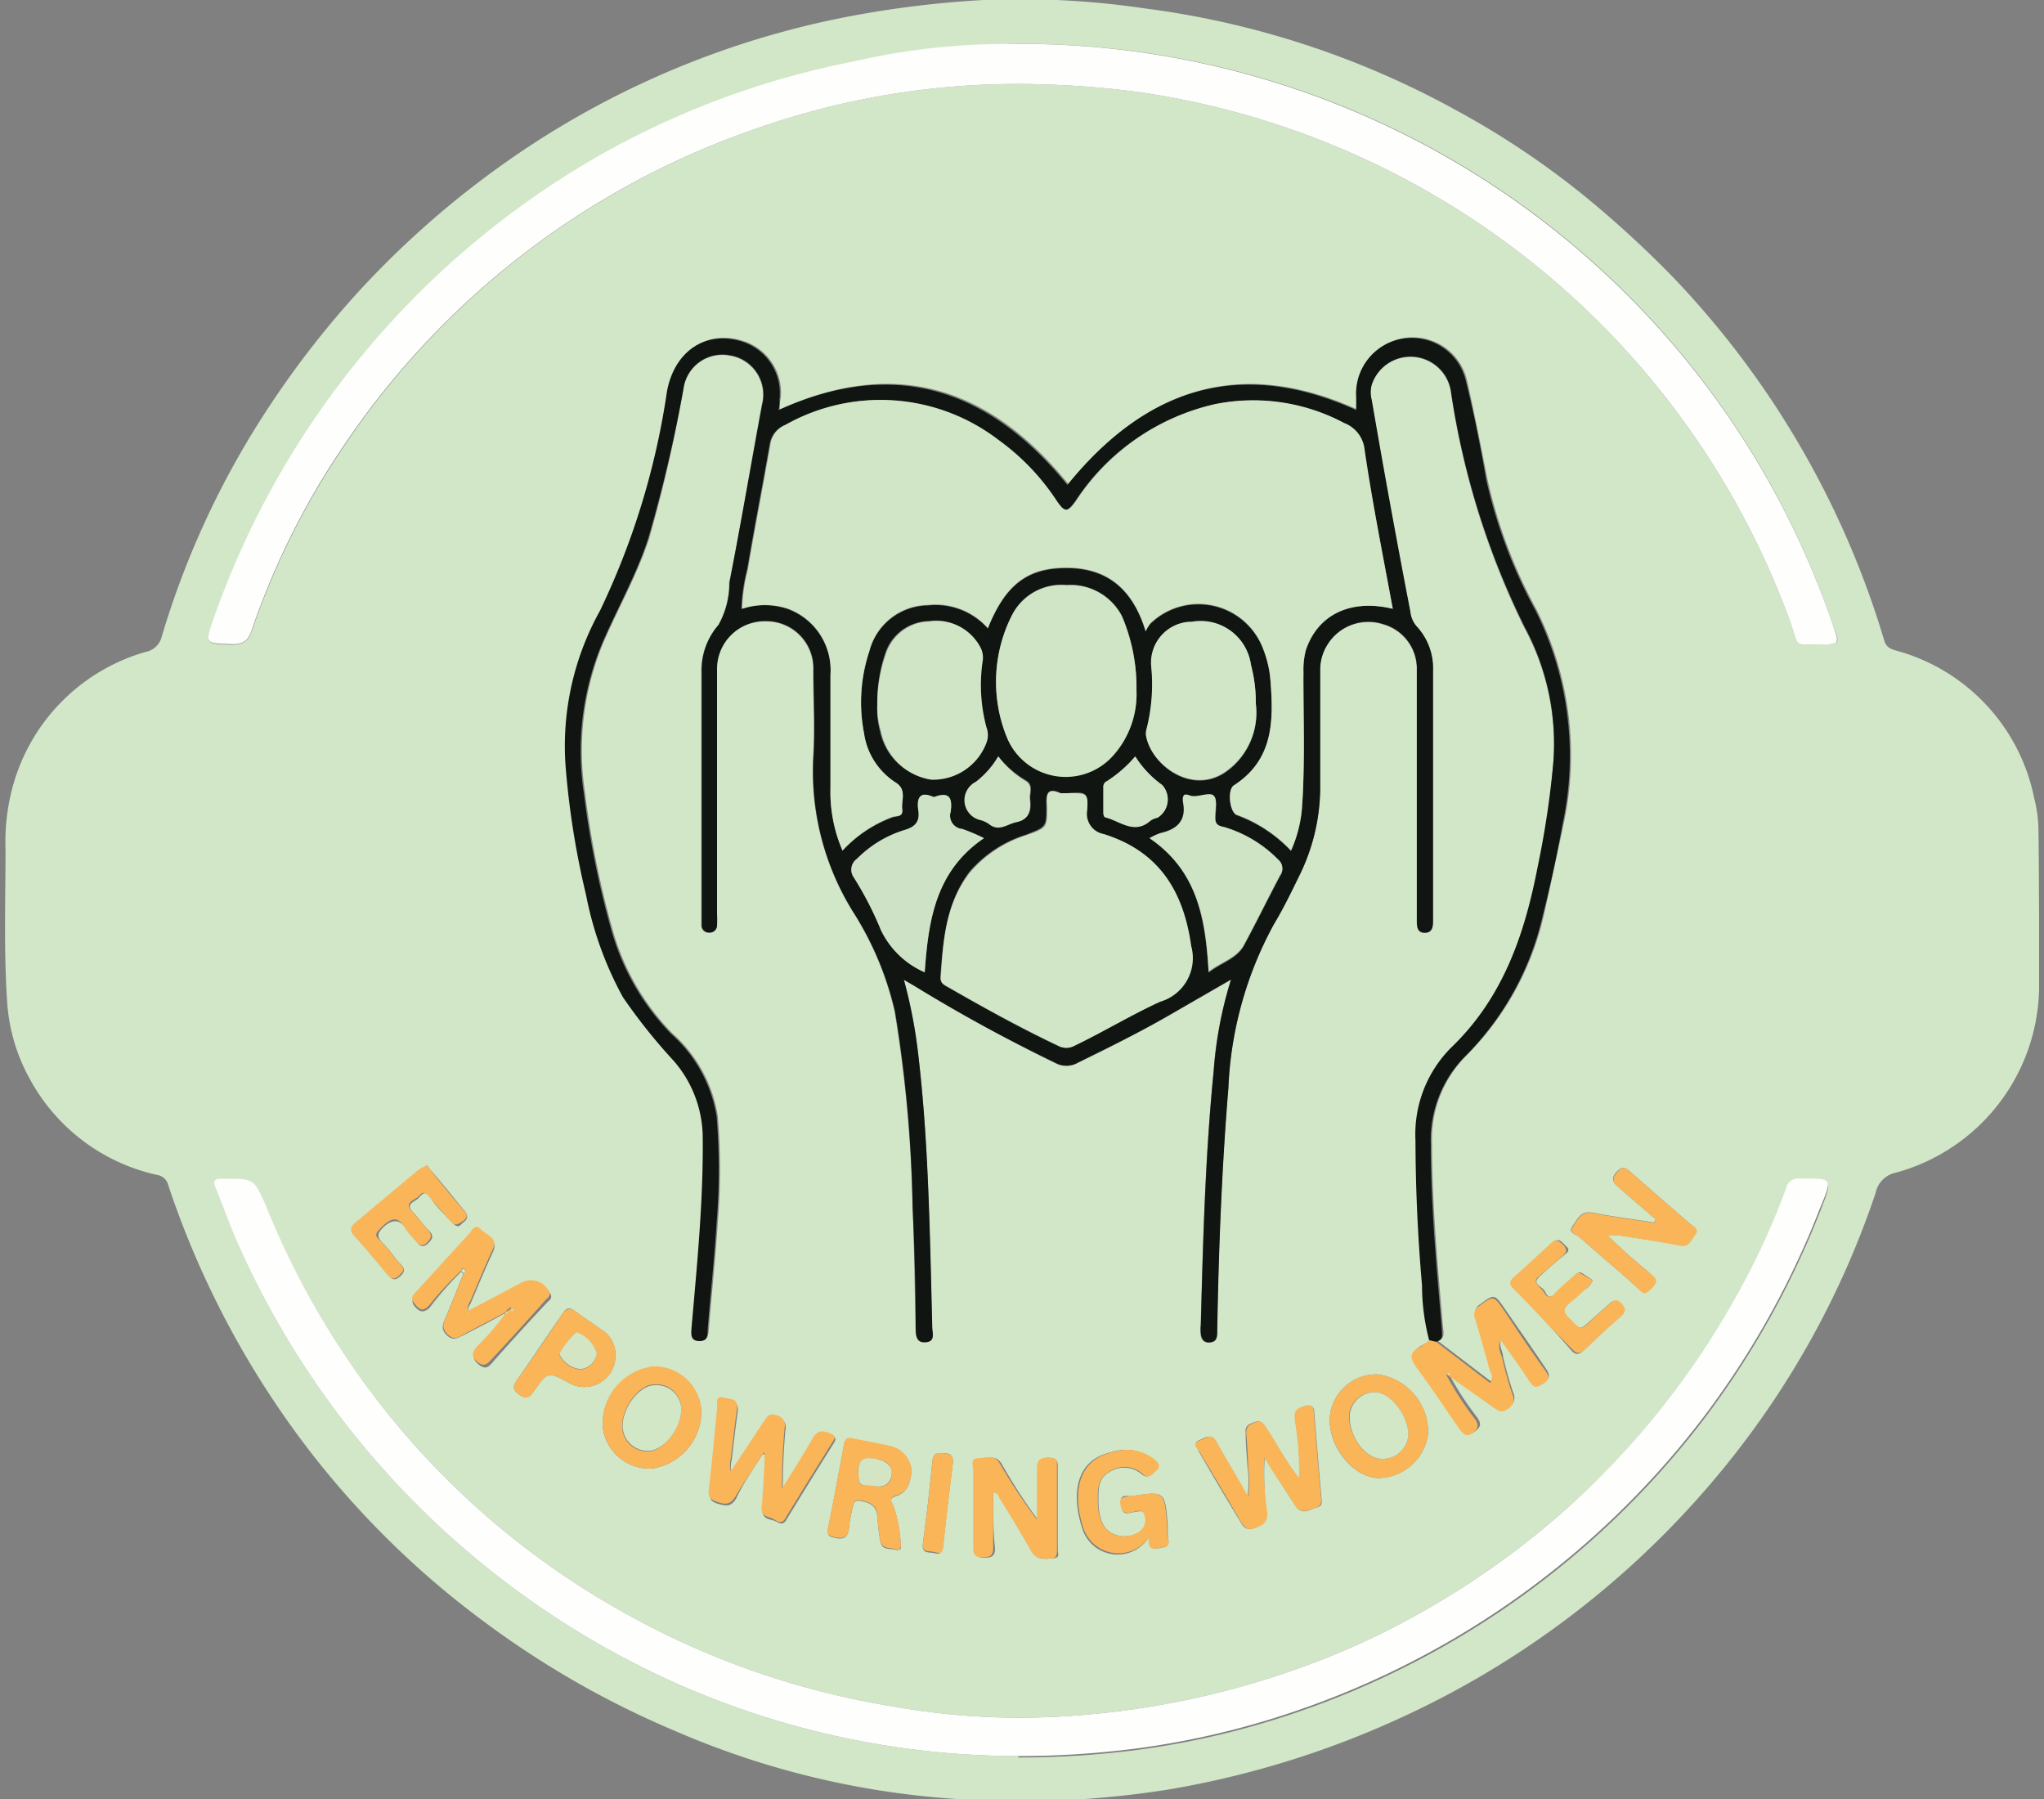
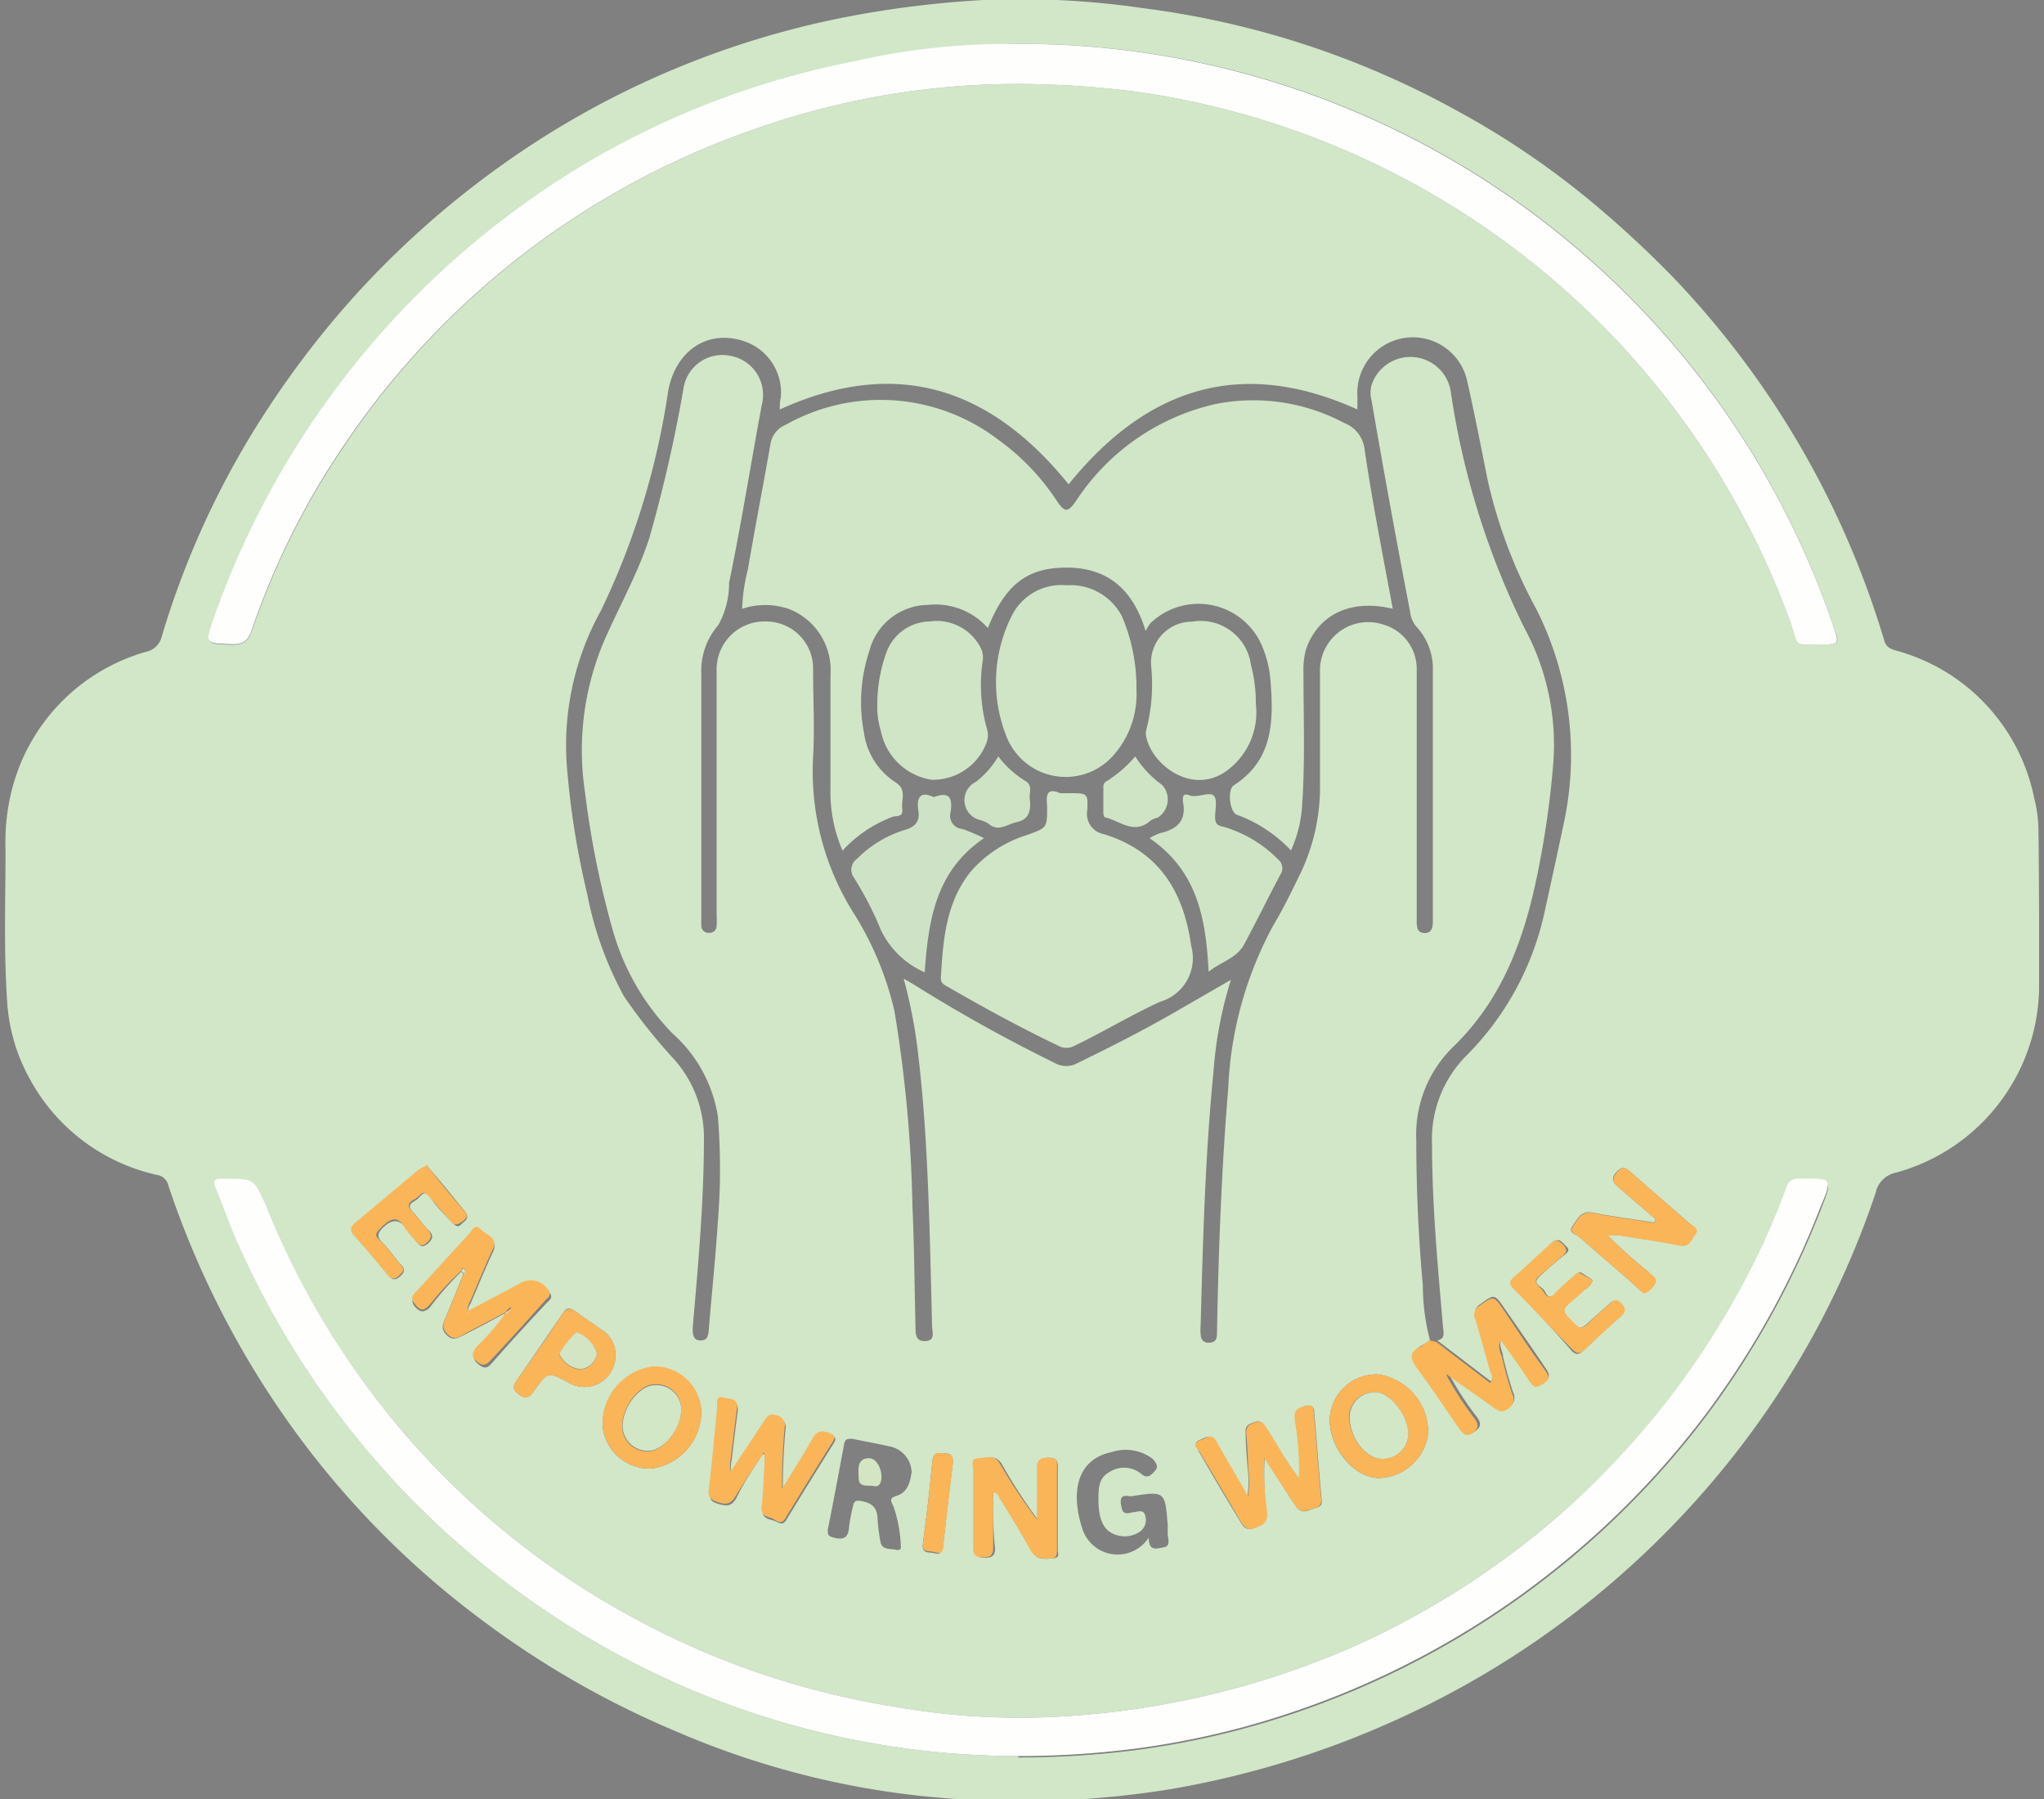
<svg xmlns="http://www.w3.org/2000/svg" viewBox="0 0 100 88.02" data-sanitized-data-name="Layer 1" data-name="Layer 1" id="Layer_1">
  <rect x="0" y="0" width="100" height="88.02" fill="#808080" stroke="none" />
  <defs>
    <style>.cls-1{fill:#d1e7c8;}.cls-2{fill:#111511;}.cls-3{fill:#fefefd;}.cls-4{fill:#fab558;}.cls-5{fill:#fab559;}.cls-6{fill:#d0e6c7;}.cls-7{fill:#cfe5c6;}.cls-8{fill:#cee3c5;}.cls-9{fill:#cee4c5;}.cls-10{fill:#cde3c4;}.cls-11{fill:#d2e7c6;}.cls-12{fill:#d3e5c3;}</style>
  </defs>
  <path d="M99.76,44.69c0,1.23,0,2.45,0,3.67a9.51,9.51,0,0,1-7,9,1.27,1.27,0,0,0-1,1,42.79,42.79,0,0,1-7.51,13.55A44.08,44.08,0,0,1,68.35,84.11,45.14,45.14,0,0,1,57.2,87.53,45.9,45.9,0,0,1,46.8,88,41.33,41.33,0,0,1,33,84.66a44.45,44.45,0,0,1-9.19-5.24A43.26,43.26,0,0,1,15.17,71,44.24,44.24,0,0,1,8.24,58a.67.67,0,0,0-.57-.53,9.38,9.38,0,0,1-6.2-4.67A8.91,8.91,0,0,1,.35,49c-.17-2.49-.08-5-.08-7.46a10.33,10.33,0,0,1,.29-2.82,9.43,9.43,0,0,1,6.56-6.83,1,1,0,0,0,.79-.74A42.17,42.17,0,0,1,13.2,19.84a45.34,45.34,0,0,1,4.42-5.66A44.84,44.84,0,0,1,26.44,6.8a43.24,43.24,0,0,1,15.12-6A49.74,49.74,0,0,1,48.12,0,41.73,41.73,0,0,1,56,.41a42.93,42.93,0,0,1,15.27,5,40.78,40.78,0,0,1,7.09,4.88q1.84,1.57,3.53,3.31a43.82,43.82,0,0,1,10.3,17.75c.09.3.29.39.56.47a9.4,9.4,0,0,1,6.77,7.22,6.55,6.55,0,0,1,.21,1.65C99.75,42,99.75,43.37,99.76,44.69ZM63.56,72.33c-.63-.8-1.1-1.7-1.66-2.54-.14-.22-.27-.32-.55-.22s-.44.19-.41.51c0,.56.06,1.11.09,1.67a5.07,5.07,0,0,1,0,1.45c-.54-.94-1-1.76-1.5-2.62-.27-.52-.59-.24-.88-.12s-.06.38,0,.54c.65,1.13,1.31,2.25,2,3.38.16.27.29.52.72.36s.63-.25.6-.75a14.64,14.64,0,0,1-.1-2.69c.56.86,1,1.59,1.51,2.35.22.36.48.31.79.18s.52-.08.49-.45c-.13-1.42-.24-2.84-.36-4.26,0-.3-.12-.44-.48-.33s-.5.3-.45.71a14.14,14.14,0,0,1,.2,2.83Zm7.35-5.11,2.17,1.53c.23.17.42.31.71.1a.54.54,0,0,0,.24-.73,18,18,0,0,1-.5-1.78c0-.25-.24-.51-.07-.86.49.72,1,1.37,1.4,2,.2.3.35.35.68.13s.27-.4.08-.68c-.67-1-1.33-1.94-2-2.91-.51-.74-.51-.73-1.22-.21a.49.49,0,0,0-.19.63c.26.85.49,1.71.73,2.56,0,.17.16.34,0,.57l-2.62-2c.38-.08.31-.35.28-.63-.26-3-.54-6-.54-9a5.79,5.79,0,0,1,1.61-4.23,14.21,14.21,0,0,0,3.85-6.89c.34-1.53.67-3.06,1-4.61a15.86,15.86,0,0,0-1.34-10.38,24.38,24.38,0,0,1-2.41-6.4c-.32-1.62-.64-3.24-1-4.84a2.72,2.72,0,0,0-5.36.81l0,.63c-5.77-2.61-10.36-1-14.13,3.66-3.81-4.71-8.41-6.26-14.13-3.66,0-.21,0-.39.05-.58a2.65,2.65,0,0,0-1.83-2.77c-1.76-.57-3.31.47-3.68,2.44a37.16,37.16,0,0,1-3.28,10.73,13.6,13.6,0,0,0-1.68,7.59,40.7,40.7,0,0,0,1,6.3,17.22,17.22,0,0,0,1.8,5,27.3,27.3,0,0,0,2.47,3.1,5.75,5.75,0,0,1,1.44,3.79c0,3.12-.28,6.21-.55,9.31,0,.3,0,.62.37.63s.39-.26.42-.56c.14-1.75.33-3.5.44-5.26a31.63,31.63,0,0,0,0-5.15,6.86,6.86,0,0,0-2.23-4.06,11.81,11.81,0,0,1-2.9-5,44.88,44.88,0,0,1-1.37-6.79,13.68,13.68,0,0,1,.89-7.29c.74-1.72,1.68-3.36,2.26-5.15A71.09,71.09,0,0,0,33.44,19a1.92,1.92,0,0,1,2.26-1.6,1.94,1.94,0,0,1,1.57,2.4c-.54,2.9-1,5.81-1.6,8.71a4.2,4.2,0,0,1-.53,2.07,3.39,3.39,0,0,0-.83,2.33c0,4,0,8,0,11.94,0,.15,0,.3,0,.44a.35.35,0,0,0,.38.34.34.34,0,0,0,.37-.34,5.19,5.19,0,0,0,0-.56c0-4,0-8,0-11.94a2.34,2.34,0,0,1,2.4-2.39,2.3,2.3,0,0,1,2.32,2.39c0,1.41.08,2.82,0,4.23a13,13,0,0,0,1.93,7.56,15.54,15.54,0,0,1,2.05,4.88A65.59,65.59,0,0,1,44.64,59c.09,2,.1,3.94.15,5.91,0,.33,0,.72.49.69s.33-.44.32-.72c-.06-2.45-.11-4.89-.22-7.34-.09-2-.22-3.92-.45-5.88a24.24,24.24,0,0,0-.72-3.79l.5.29A75.46,75.46,0,0,0,51.61,52a1.13,1.13,0,0,0,1.11,0c1.52-.74,3-1.49,4.5-2.34l3-1.73a19.73,19.73,0,0,0-.85,4.48c-.41,4.13-.52,8.27-.63,12.42a2.06,2.06,0,0,0,0,.43c0,.24.13.44.43.42s.37-.18.37-.46c.07-4,.22-8,.55-12a18.25,18.25,0,0,1,2.23-8c.45-.75.83-1.53,1.21-2.31a9.77,9.77,0,0,0,1.05-4.54c0-1.84,0-3.69,0-5.54a2.29,2.29,0,0,1,.36-1.29,2.35,2.35,0,0,1,2.7-1,2.26,2.26,0,0,1,1.67,2.27V45c0,.3,0,.64.39.64s.4-.34.4-.64c0-4.06,0-8.13,0-12.19a3,3,0,0,0-.8-2.15,1.29,1.29,0,0,1-.31-.72q-1-5.19-1.89-10.36a1.43,1.43,0,0,1,0-.74,2,2,0,0,1,3.89.41A38.83,38.83,0,0,0,74.57,30.7,12,12,0,0,1,76,37.23a44.46,44.46,0,0,1-.71,5.16c-.64,3.32-1.7,6.42-4.23,8.85a6,6,0,0,0-1.77,4.55q0,3.54.32,7.08a10.68,10.68,0,0,0,.35,2.69,2.11,2.11,0,0,1-.31.21c-.57.26-.61.56-.22,1.07.74,1,1.4,2,2.09,3,.16.24.29.43.62.19s.34-.39.12-.71a15,15,0,0,1-1.35-2.07Zm-48.34-5,.1.09c-.28.71-.56,1.41-.86,2.12-.13.3-.28.56.05.88s.56.11.82,0c.68-.35,1.36-.7,2-1.06l.09.11A10.45,10.45,0,0,1,23.39,66c-.2.24-.34.43,0,.72s.48.18.71-.08c.88-1,1.79-2,2.68-2.94.09-.09.23-.17.17-.36a1,1,0,0,0-1.31-.5l-2.74,1.45h0a.73.73,0,0,1,.12-.52c.36-.84.7-1.68,1.09-2.51.3-.64-.31-.75-.58-1s-.43.07-.57.22c-.87.94-1.73,1.9-2.6,2.84-.23.24-.25.41,0,.66s.41.19.65,0A15.4,15.4,0,0,1,22.57,62.2Zm26.78-60a33.34,33.34,0,0,0-7.56.8,41.32,41.32,0,0,0-12.6,4.73A42.21,42.21,0,0,0,10.47,30.25c-.45,1.27-.44,1.24.87,1.29.59,0,.81-.19,1-.73a37.55,37.55,0,0,1,4.5-9A40,40,0,0,1,37,6.29,38.57,38.57,0,0,1,51.38,4.14a43.82,43.82,0,0,1,4.44.38,40,40,0,0,1,31.8,26c.43,1.17.13,1,1.41,1,1,0,1,0,.65-.93A41.9,41.9,0,0,0,49.35,2.15Zm.47,83.75a45.1,45.1,0,0,0,5.81-.37,40.41,40.41,0,0,0,7.82-1.84,42.15,42.15,0,0,0,20-14.46,42.49,42.49,0,0,0,5.6-10.05c.62-1.6.65-1.58-1-1.53a.58.58,0,0,0-.62.46,36.41,36.41,0,0,1-2.53,5.45A39.76,39.76,0,0,1,76.3,74.1a40.73,40.73,0,0,1-10.1,6.45A41.46,41.46,0,0,1,51.15,84a34.84,34.84,0,0,1-7.35-.51A39.94,39.94,0,0,1,30.74,79a39.49,39.49,0,0,1-11.06-9A40,40,0,0,1,13,59c-.54-1.32-.54-1.32-2-1.29h-.12c-.34,0-.46.08-.31.44.43,1,.79,2.09,1.26,3.1A42.38,42.38,0,0,0,32.94,82.28,41.27,41.27,0,0,0,49.82,85.9ZM37.31,71.14l.13,0c0,.18,0,.36,0,.54,0,.73-.07,1.45-.14,2.17,0,.44.3.45.55.53s.41.27.6,0c.77-1.27,1.56-2.54,2.35-3.8.11-.18.1-.28-.13-.37-.39-.16-.66-.17-.9.28-.45.83-1,1.62-1.47,2.42a30.19,30.19,0,0,1,.13-3,.5.5,0,0,0-.39-.59c-.37-.13-.49.08-.64.31-.53.81-1.07,1.62-1.61,2.43a1.31,1.31,0,0,1,0-.61c.1-.8.19-1.6.3-2.4.08-.55-.38-.53-.67-.6s-.27.27-.29.45c-.14,1.32-.25,2.63-.41,4,0,.38,0,.54.41.66s.64.14.88-.25C36.39,72.51,36.86,71.83,37.31,71.14ZM48.59,73c.26,0,.28.18.34.28.52.86,1.06,1.72,1.56,2.61.24.43.6.37,1,.34s.26-.22.26-.41c0-1.37,0-2.74,0-4.11,0-.29-.1-.38-.39-.4s-.61.07-.59.54c0,.82,0,1.65,0,2.48A26.65,26.65,0,0,1,49,71.6c-.28-.46-.71-.26-1.07-.25s-.23.38-.23.59c0,1.26,0,2.53,0,3.79,0,.35.11.47.46.47s.53-.08.52-.48C48.58,74.83,48.59,73.94,48.59,73ZM81,59.64l-.07.16c-1-.16-2-.28-3-.48-.6-.12-.76.33-1,.66s.19.4.35.54c.92.82,1.88,1.61,2.8,2.45.31.27.46.26.74,0s0-.57-.19-.77a24.32,24.32,0,0,1-2-1.79c.26,0,.39,0,.51,0,1,.16,2,.3,3,.5.51.1.59-.31.79-.55s-.13-.39-.28-.52c-.94-.83-1.91-1.65-2.85-2.49-.28-.24-.43-.34-.73,0s-.11.53.14.75ZM56.2,75.21c0,.69.37.54.73.48s.21-.4.2-.64,0-.28,0-.43c-.13-1.68-.13-1.69-1.78-1.43-.22,0-.58-.14-.51.38s.22.49.6.4c.19,0,.5-.17.58.15a.69.69,0,0,1-.28.82,1.31,1.31,0,0,1-1,.18c-.69-.15-1-.68-1-1.76,0-.54,0-1.07.55-1.36a1.31,1.31,0,0,1,1.56.11c.31.26.51,0,.68-.19s0-.41-.14-.56a2.19,2.19,0,0,0-2-.33c-1.74.36-2,2-1.45,3.71A1.81,1.81,0,0,0,56.2,75.21ZM31.87,71.84A2.82,2.82,0,0,0,34.31,69a2.29,2.29,0,0,0-2.38-2.13,2.83,2.83,0,0,0-2.45,2.87A2.31,2.31,0,0,0,31.87,71.84Zm35.55-4.61a2.29,2.29,0,0,0-2.37,2.21c0,1.44,1.23,2.87,2.43,2.86a2.49,2.49,0,0,0,2.39-2.18A2.86,2.86,0,0,0,67.42,67.23ZM44.6,72a1.33,1.33,0,0,0-1.09-1.25c-.6-.14-1.21-.24-1.81-.37-.23,0-.35,0-.4.25-.26,1.39-.52,2.79-.8,4.19,0,.24,0,.31.24.38.49.14.77.06.8-.52a8.89,8.89,0,0,1,.19-1c.05-.26.16-.31.43-.25.47.09.74.29.77.8a9.33,9.33,0,0,0,.14,1.17c.08.46.51.33.8.42.13,0,.23,0,.2-.21a6.66,6.66,0,0,0-.36-1.93c-.14-.28-.21-.4.16-.51C44.4,73,44.53,72.51,44.6,72ZM20.9,57a3.92,3.92,0,0,0-.39.25L17.37,59.9c-.23.19-.23.35,0,.57.55.62,1.08,1.25,1.61,1.89.2.24.34.3.6.07s.22-.39,0-.61-.53-.7-.84-1-.31-.49.05-.82.77-.41,1.09.13a5.08,5.08,0,0,0,.47.57c.17.22.3.38.59.12s.25-.43,0-.67-.47-.58-.73-.85c-.41-.42.08-.5.26-.69s.34-.43.61,0,.64.76,1,1.15.4.18.63,0,.15-.36,0-.55c-.52-.62-1-1.24-1.55-1.87A2,2,0,0,1,20.9,57Zm57,5.6-.48-.31c-.16-.11-.27,0-.37.1-.31.28-.63.55-.91.85s-.43.2-.56-.07-.7-.34-.23-.76.77-.7,1.16-1,.18-.36,0-.56-.34-.27-.57-.06c-.62.58-1.25,1.15-1.88,1.72-.17.16-.2.28,0,.47.94,1,1.88,2,2.81,3.07.22.25.39.22.62,0,.58-.56,1.17-1.11,1.78-1.64.25-.22.23-.37,0-.61s-.37-.19-.56,0l-.79.7c-.64.6-.62.59-1.21,0-.27-.3-.23-.47,0-.7s.54-.46.79-.7A.89.89,0,0,0,77.92,62.62ZM30.11,66.27a1.39,1.39,0,0,0-.68-1.22c-.4-.3-.82-.56-1.22-.86s-.51-.21-.74.14c-.69,1-1.41,2.09-2.14,3.12-.2.29-.32.48.06.76s.53.12.75-.19c.66-.93.67-.93,1.67-.39A1.52,1.52,0,0,0,30.11,66.27Zm16,4.83c-.35-.08-.46.06-.5.41-.13,1.34-.28,2.67-.46,4-.07.54.34.39.59.47s.37-.08.4-.35c.15-1.35.3-2.7.47-4C46.67,71.15,46.46,71.07,46.12,71.1Z" class="cls-1" />
-   <path d="M69.92,65.56a10.68,10.68,0,0,1-.35-2.69q-.31-3.54-.32-7.08A6,6,0,0,1,71,51.24c2.53-2.43,3.59-5.53,4.23-8.85A44.46,44.46,0,0,0,76,37.23a12,12,0,0,0-1.39-6.53A38.83,38.83,0,0,1,71,19.23a2,2,0,0,0-3.89-.41,1.43,1.43,0,0,0,0,.74Q68,24.74,69,29.92a1.29,1.29,0,0,0,.31.72,3,3,0,0,1,.8,2.15c0,4.06,0,8.13,0,12.19,0,.3,0,.64-.4.64s-.39-.34-.39-.64V32.79a2.26,2.26,0,0,0-1.67-2.27,2.35,2.35,0,0,0-2.7,1,2.29,2.29,0,0,0-.36,1.29c0,1.85,0,3.7,0,5.54a9.77,9.77,0,0,1-1.05,4.54c-.38.78-.76,1.56-1.21,2.31a18.25,18.25,0,0,0-2.23,8c-.33,4-.48,8-.55,12,0,.28-.08.44-.37.46s-.39-.18-.43-.42a2.06,2.06,0,0,1,0-.43c.11-4.15.22-8.29.63-12.42a19.73,19.73,0,0,1,.85-4.48l-3,1.73c-1.46.85-3,1.6-4.5,2.34a1.13,1.13,0,0,1-1.11,0,75.46,75.46,0,0,1-6.9-3.76l-.5-.29a24.24,24.24,0,0,1,.72,3.79c.23,2,.36,3.92.45,5.88.11,2.45.16,4.89.22,7.34,0,.28.17.68-.32.72s-.48-.36-.49-.69c0-2-.06-3.94-.15-5.91a65.59,65.59,0,0,0-.86-9.58,15.54,15.54,0,0,0-2.05-4.88A13,13,0,0,1,39.8,37c.09-1.41,0-2.82,0-4.23a2.3,2.3,0,0,0-2.32-2.39,2.34,2.34,0,0,0-2.4,2.39c0,4,0,8,0,11.94a5.19,5.19,0,0,1,0,.56.34.34,0,0,1-.37.34.35.35,0,0,1-.38-.34c0-.14,0-.29,0-.44,0-4,0-8,0-11.94a3.39,3.39,0,0,1,.83-2.33,4.2,4.2,0,0,0,.53-2.07c.56-2.9,1.06-5.81,1.6-8.71a1.94,1.94,0,0,0-1.57-2.4A1.92,1.92,0,0,0,33.44,19a71.09,71.09,0,0,1-1.73,7.34c-.58,1.79-1.52,3.43-2.26,5.15a13.68,13.68,0,0,0-.89,7.29,44.88,44.88,0,0,0,1.37,6.79,11.81,11.81,0,0,0,2.9,5,6.86,6.86,0,0,1,2.23,4.06,31.63,31.63,0,0,1,0,5.15c-.11,1.76-.3,3.51-.44,5.26,0,.3,0,.57-.42.56s-.39-.33-.37-.63c.27-3.1.58-6.19.55-9.31a5.75,5.75,0,0,0-1.44-3.79,27.3,27.3,0,0,1-2.47-3.1,17.22,17.22,0,0,1-1.8-5,40.7,40.7,0,0,1-1-6.3,13.6,13.6,0,0,1,1.68-7.59,37.16,37.16,0,0,0,3.28-10.73c.37-2,1.92-3,3.68-2.44a2.65,2.65,0,0,1,1.83,2.77c0,.19,0,.37-.05.58,5.72-2.6,10.32-1,14.13,3.66,3.77-4.65,8.36-6.27,14.13-3.66l0-.63a2.72,2.72,0,0,1,5.36-.81c.4,1.6.72,3.22,1,4.84a24.38,24.38,0,0,0,2.41,6.4,15.86,15.86,0,0,1,1.34,10.38c-.28,1.55-.61,3.08-1,4.61a14.21,14.21,0,0,1-3.85,6.89A5.79,5.79,0,0,0,70,56c0,3,.28,6,.54,9,0,.28.1.55-.28.63ZM68.14,29.78c-.49-2.64-1-5.21-1.42-7.79a1.56,1.56,0,0,0-1-1.29,9.44,9.44,0,0,0-6.32-.92,11.07,11.07,0,0,0-6.8,4.74c-.4.55-.54.56-.93,0a11.34,11.34,0,0,0-2.87-3,9.47,9.47,0,0,0-10.4-.73,1.21,1.21,0,0,0-.74.91c-.36,2.05-.76,4.1-1.11,6.16a8.73,8.73,0,0,0-.28,1.93,3.56,3.56,0,0,1,2.26,0A3.2,3.2,0,0,1,40.63,33c0,1.84,0,3.69,0,5.53a7.21,7.21,0,0,0,.59,3.07A6.35,6.35,0,0,1,43.63,40c.19-.09.56,0,.51-.4s.24-.93-.31-1.29a3.44,3.44,0,0,1-1.56-2.43,7.91,7.91,0,0,1,.26-4,3,3,0,0,1,2.86-2.26,3.43,3.43,0,0,1,2.94,1.13c.82-2.05,1.85-2.88,3.59-2.95,2.13-.09,3.47.93,4.13,3.1a1.9,1.9,0,0,1,.23-.38,3.38,3.38,0,0,1,5.51,1.22,5.37,5.37,0,0,1,.37,1.62c.15,2,.13,3.84-1.79,5.08-.34.21-.21,1.3.13,1.44a6.89,6.89,0,0,1,2.66,1.75,6.37,6.37,0,0,0,.53-2c.17-2.23,0-4.47.08-6.71a3.82,3.82,0,0,1,.12-1.11C64.47,30.07,66.07,29.28,68.14,29.78Zm-16.27,9c-.69-.3-.69.13-.68.66,0,1,0,1-1,1.39a6,6,0,0,0-2.76,1.81C46.27,44.18,46.14,46,46,47.81c0,.31.2.38.39.49,1.75,1,3.53,2,5.35,2.85a.83.83,0,0,0,.81,0c1.41-.68,2.76-1.5,4.18-2.15a2.22,2.22,0,0,0,1.5-2.73c-.38-2.73-1.61-4.65-4.28-5.48a1,1,0,0,1-.79-1.15c.05-.9,0-.9-.86-.85C52.19,38.81,52,38.8,51.87,38.8Zm3.73-5a8.84,8.84,0,0,0-.71-3.65,2.83,2.83,0,0,0-2.71-1.52,2.71,2.71,0,0,0-2.67,1.47A7.19,7.19,0,0,0,49.25,36a3.11,3.11,0,0,0,5.13,1A4.5,4.5,0,0,0,55.6,33.75Zm5.84.68a7.24,7.24,0,0,0-.23-1.91,2.48,2.48,0,0,0-2.88-2.11,2,2,0,0,0-2,2.18,8.81,8.81,0,0,1-.23,3.07.78.78,0,0,0,0,.43c.3,1.32,2.16,2.75,3.8,1.7A3.53,3.53,0,0,0,61.44,34.43Zm-18.52,0a4.08,4.08,0,0,0,.13,1.3,3,3,0,0,0,2.46,2.36,2.79,2.79,0,0,0,2.7-1.8,1.07,1.07,0,0,0,0-.77,8,8,0,0,1-.19-3.19,1.11,1.11,0,0,0-.07-.65,2.42,2.42,0,0,0-2.52-1.33,2.29,2.29,0,0,0-2.09,1.48A7.46,7.46,0,0,0,42.92,34.48ZM48.14,41a9.05,9.05,0,0,0-1.06-.45.65.65,0,0,1-.57-.84c.08-.59,0-1-.76-.74a.13.13,0,0,1-.12,0c-.73-.27-.77.18-.7.69s-.15.78-.64.93A5.57,5.57,0,0,0,41.93,42a.65.65,0,0,0-.16.91A16.58,16.58,0,0,1,43.1,45.5a4.25,4.25,0,0,0,2.14,2.06C45.42,45,45.78,42.6,48.14,41Zm8.1,0c2.37,1.61,2.72,4,2.89,6.58.61-.48,1.37-.66,1.73-1.32.61-1.13,1.17-2.28,1.77-3.41a.55.55,0,0,0-.09-.75A6.14,6.14,0,0,0,60,40.54c-.23-.08-.51-.11-.53-.44s.12-.92-.08-1.13-.76.11-1.16,0-.39,0-.34.29c.19.92-.26,1.36-1.1,1.55A2.61,2.61,0,0,0,56.24,41Zm-.7-4a6.23,6.23,0,0,1-1.39,1.23.29.29,0,0,0-.17.29v1.18c0,.12,0,.25.16.3.7.2,1.38.83,2.15.14a1,1,0,0,1,.34-.14,1.05,1.05,0,0,0,.23-1.6A5,5,0,0,1,55.54,37Zm-6.7,0a4.38,4.38,0,0,1-1.09,1.24A1,1,0,0,0,48,40.08a1.38,1.38,0,0,1,.39.18c.49.41.89,0,1.35-.08.7-.16.72-.61.66-1.13,0-.3.17-.67-.22-.89A4.8,4.8,0,0,1,48.84,37Z" class="cls-2" />
  <path d="M49.35,2.15A42,42,0,0,1,89.68,30.59c.32.93.32.94-.65.93-1.28,0-1,.18-1.41-1a40,40,0,0,0-31.8-26,43.82,43.82,0,0,0-4.44-.38A38.57,38.57,0,0,0,37,6.29,40,40,0,0,0,16.83,21.78a37.55,37.55,0,0,0-4.5,9c-.18.54-.4.75-1,.73-1.31-.05-1.32,0-.87-1.29A42.21,42.21,0,0,1,29.19,7.68,41.32,41.32,0,0,1,41.79,3,33.34,33.34,0,0,1,49.35,2.15Z" class="cls-3" />
  <path d="M49.82,85.9a41.27,41.27,0,0,1-16.88-3.62A42.38,42.38,0,0,1,11.8,61.2c-.47-1-.83-2.07-1.26-3.1-.15-.36,0-.46.31-.44H11c1.44,0,1.44,0,2,1.29A40,40,0,0,0,19.68,70a39.49,39.49,0,0,0,11.06,9A39.94,39.94,0,0,0,43.8,83.49a34.84,34.84,0,0,0,7.35.51A41.46,41.46,0,0,0,66.2,80.55,40.73,40.73,0,0,0,76.3,74.1a39.76,39.76,0,0,0,8.56-10.54,36.41,36.41,0,0,0,2.53-5.45.58.58,0,0,1,.62-.46c1.69,0,1.66-.07,1,1.53a42.49,42.49,0,0,1-5.6,10.05,42.15,42.15,0,0,1-20,14.46,40.41,40.41,0,0,1-7.82,1.84A45.1,45.1,0,0,1,49.82,85.9Z" class="cls-3" />
  <path d="M24.71,64.2c-.67.36-1.35.71-2,1.06-.26.14-.49.34-.82,0s-.18-.58-.05-.88c.3-.71.58-1.41.86-2.12.06-.06.12-.16,0-.21s-.11.06-.15.12A15.4,15.4,0,0,0,21,63.85c-.24.23-.38.31-.65,0s-.23-.42,0-.66c.87-.94,1.73-1.9,2.6-2.84.14-.15.28-.53.57-.22s.88.4.58,1c-.39.83-.73,1.67-1.09,2.51a.73.73,0,0,0-.12.52l-.06.05h0s0,0,0-.05l2.74-1.45a1,1,0,0,1,1.31.5c.06.19-.08.27-.17.36-.89,1-1.8,2-2.68,2.94-.23.26-.4.35-.71.08s-.18-.48,0-.72a10.45,10.45,0,0,0,1.41-1.64l.21-.18.07-.06c0-.08-.08,0-.11,0Z" class="cls-4" />
  <path d="M69.92,65.56l.36.09,2.62,2c.2-.23.08-.4,0-.57-.24-.85-.47-1.71-.73-2.56a.49.49,0,0,1,.19-.63c.71-.52.71-.53,1.22.21.67,1,1.33,2,2,2.91.19.28.29.44-.08.68s-.48.17-.68-.13c-.44-.67-.91-1.32-1.4-2-.17.35,0,.61.07.86a18,18,0,0,0,.5,1.78.54.54,0,0,1-.24.73c-.29.21-.48.07-.71-.1l-2.17-1.53-.07-.07c-.07,0,0,.08,0,.1a15,15,0,0,0,1.35,2.07c.22.32.17.49-.12.71s-.46,0-.62-.19c-.69-1-1.35-2-2.09-3-.39-.51-.35-.81.22-1.07A2.11,2.11,0,0,0,69.92,65.56Z" class="cls-4" />
  <path d="M37.31,71.14c-.45.69-.92,1.37-1.34,2.08-.24.39-.5.38-.88.25s-.46-.28-.41-.66c.16-1.32.27-2.63.41-4,0-.18-.1-.55.29-.45s.75,0,.67.6c-.11.8-.2,1.6-.3,2.4a1.31,1.31,0,0,0,0,.61c.54-.81,1.08-1.62,1.61-2.43.15-.23.27-.44.64-.31a.5.5,0,0,1,.39.59,30.19,30.19,0,0,0-.13,3c.49-.8,1-1.59,1.47-2.42.24-.45.51-.44.9-.28.23.09.24.19.13.37-.79,1.26-1.58,2.53-2.35,3.8-.19.31-.41.1-.6,0s-.58-.09-.55-.53c.07-.72.1-1.44.14-2.17,0-.18,0-.36,0-.54Z" class="cls-5" />
  <path d="M63.55,72.33a14.14,14.14,0,0,0-.2-2.83c-.05-.41,0-.6.45-.71s.45,0,.48.33c.12,1.42.23,2.84.36,4.26,0,.37-.27.36-.49.45s-.57.18-.79-.18c-.46-.76-1-1.49-1.51-2.35A14.64,14.64,0,0,0,62,74c0,.5-.22.6-.6.75s-.56-.09-.72-.36c-.66-1.13-1.32-2.25-2-3.38-.09-.16-.41-.37,0-.54s.61-.4.88.12c.45.86,1,1.68,1.5,2.62a5.07,5.07,0,0,0,0-1.45c0-.56-.05-1.11-.09-1.67,0-.32.15-.41.41-.51s.41,0,.55.22c.56.84,1,1.74,1.66,2.54,0,0,0,0,0,0s0,0,0,0Z" class="cls-4" />
  <path d="M48.59,73c0,.92,0,1.81,0,2.7,0,.4-.16.48-.52.48s-.46-.12-.46-.47c0-1.26,0-2.53,0-3.79,0-.21-.16-.58.23-.59s.79-.21,1.07.25a26.65,26.65,0,0,0,1.82,2.75c0-.83,0-1.66,0-2.48,0-.47.18-.56.59-.54s.4.11.39.4c0,1.37,0,2.74,0,4.11,0,.19,0,.39-.26.41s-.73.09-1-.34c-.5-.89-1-1.75-1.56-2.61C48.87,73.2,48.85,73.06,48.59,73Z" class="cls-5" />
  <path d="M81,59.64l-1.77-1.52c-.25-.22-.44-.38-.14-.75s.45-.25.73,0c.94.84,1.91,1.66,2.85,2.49.15.13.5.23.28.52s-.28.65-.79.55c-1-.2-2-.34-3-.5-.12,0-.25,0-.51,0a24.32,24.32,0,0,0,2,1.79c.22.2.6.35.19.77s-.43.3-.74,0c-.92-.84-1.88-1.63-2.8-2.45-.16-.14-.57-.23-.35-.54s.39-.78,1-.66c1,.2,2,.32,3,.48Z" class="cls-4" />
-   <path d="M56.2,75.21A1.81,1.81,0,0,1,53,74.74c-.55-1.67-.29-3.35,1.45-3.71a2.19,2.19,0,0,1,2,.33c.18.15.38.34.14.56s-.37.45-.68.19A1.31,1.31,0,0,0,54.26,72c-.53.29-.56.82-.55,1.36,0,1.08.35,1.61,1,1.76a1.31,1.31,0,0,0,1-.18.69.69,0,0,0,.28-.82c-.08-.32-.39-.2-.58-.15-.38.09-.55,0-.6-.4s.29-.35.51-.38c1.65-.26,1.65-.25,1.78,1.43,0,.15,0,.29,0,.43s.27.56-.2.64S56.16,75.9,56.2,75.21Z" class="cls-5" />
  <path d="M31.87,71.84a2.31,2.31,0,0,1-2.39-2.13,2.83,2.83,0,0,1,2.45-2.87A2.29,2.29,0,0,1,34.31,69,2.82,2.82,0,0,1,31.87,71.84Zm1.46-2.93A1.21,1.21,0,0,0,32,67.72c-.72,0-1.55,1.1-1.56,2A1.23,1.23,0,0,0,31.7,71C32.45,71,33.33,69.88,33.33,68.91Z" class="cls-4" />
  <path d="M67.42,67.23a2.86,2.86,0,0,1,2.45,2.89,2.49,2.49,0,0,1-2.39,2.18c-1.2,0-2.41-1.42-2.43-2.86A2.29,2.29,0,0,1,67.42,67.23Zm.19,4.13a1.25,1.25,0,0,0,1.29-1.17c0-.94-.88-2.1-1.62-2.09A1.23,1.23,0,0,0,66,69.36C66.05,70.38,66.84,71.37,67.61,71.36Z" class="cls-4" />
-   <path d="M44.6,72c-.07.51-.2,1-.73,1.14-.37.11-.3.23-.16.51a6.66,6.66,0,0,1,.36,1.93c0,.18-.07.26-.2.21-.29-.09-.72,0-.8-.42a9.33,9.33,0,0,1-.14-1.17c0-.51-.3-.71-.77-.8-.27-.06-.38,0-.43.25a8.89,8.89,0,0,0-.19,1c0,.58-.31.66-.8.52-.23-.07-.29-.14-.24-.38.28-1.4.54-2.8.8-4.19.05-.25.17-.3.4-.25.6.13,1.21.23,1.81.37A1.33,1.33,0,0,1,44.6,72Zm-1.82.7c.59.09.83-.17.85-.64s-.44-.74-1.12-.71-.5.66-.5,1C42,72.81,42.56,72.62,42.78,72.7Z" class="cls-5" />
  <path d="M20.9,57a2,2,0,0,0,.21.3c.51.63,1,1.25,1.55,1.87.15.19.29.34,0,.55s-.42.25-.63,0-.67-.74-1-1.15-.44-.14-.61,0-.67.27-.26.69c.26.27.48.58.73.85s.25.42,0,.67-.42.1-.59-.12a5.08,5.08,0,0,1-.47-.57c-.32-.54-.6-.59-1.09-.13s-.38.49-.05.82.55.67.84,1,.24.37,0,.61-.4.17-.6-.07c-.53-.64-1.06-1.27-1.61-1.89-.19-.22-.19-.38,0-.57l3.14-2.63A3.92,3.92,0,0,1,20.9,57Z" class="cls-4" />
  <path d="M77.92,62.62a.89.89,0,0,1-.36.44c-.25.24-.51.48-.79.7s-.32.4,0,.7c.59.63.57.64,1.21,0l.79-.7c.19-.19.34-.24.56,0s.22.39,0,.61c-.61.53-1.2,1.08-1.78,1.64-.23.21-.4.24-.62,0C75.92,65,75,64,74,63c-.17-.19-.14-.31,0-.47.63-.57,1.26-1.14,1.88-1.72.23-.21.38-.13.57.06s.26.35,0,.56-.77.69-1.16,1,.11.53.23.76.31.35.56.07.6-.57.91-.85c.1-.1.21-.21.37-.1Z" class="cls-4" />
  <path d="M30.11,66.27a1.52,1.52,0,0,1-2.3,1.36c-1-.54-1-.54-1.67.39-.22.31-.36.49-.75.19s-.26-.47-.06-.76c.73-1,1.45-2.07,2.14-3.12.23-.35.43-.38.74-.14s.82.56,1.22.86A1.39,1.39,0,0,1,30.11,66.27Zm-.91-.08a1.59,1.59,0,0,0-1-1c-.11,0-.89,1-.83,1.09a1.28,1.28,0,0,0,1,.71A.88.88,0,0,0,29.2,66.19Z" class="cls-4" />
  <path d="M46.12,71.1c.34,0,.55.05.5.48-.17,1.35-.32,2.7-.47,4,0,.27-.06.46-.4.35s-.66.07-.59-.47c.18-1.33.33-2.66.46-4C45.66,71.16,45.77,71,46.12,71.1Z" class="cls-5" />
  <path d="M68.14,29.78c-2.07-.5-3.67.29-4.25,2a3.82,3.82,0,0,0-.12,1.11c0,2.24.09,4.48-.08,6.71a6.37,6.37,0,0,1-.53,2,6.89,6.89,0,0,0-2.66-1.75c-.34-.14-.47-1.23-.13-1.44,1.92-1.24,1.94-3.13,1.79-5.08a5.37,5.37,0,0,0-.37-1.62,3.38,3.38,0,0,0-5.51-1.22,1.9,1.9,0,0,0-.23.38c-.66-2.17-2-3.19-4.13-3.1-1.74.07-2.77.9-3.59,2.95a3.43,3.43,0,0,0-2.94-1.13,3,3,0,0,0-2.86,2.26,7.91,7.91,0,0,0-.26,4,3.44,3.44,0,0,0,1.56,2.43c.55.36.25.85.31,1.29s-.32.31-.51.4a6.35,6.35,0,0,0-2.41,1.64,7.21,7.21,0,0,1-.59-3.07c0-1.84,0-3.69,0-5.53a3.2,3.2,0,0,0-2.06-3.23,3.56,3.56,0,0,0-2.26,0,8.73,8.73,0,0,1,.28-1.93c.35-2.06.75-4.11,1.11-6.16a1.21,1.21,0,0,1,.74-.91,9.47,9.47,0,0,1,10.4.73,11.34,11.34,0,0,1,2.87,3c.39.57.53.56.93,0a11.07,11.07,0,0,1,6.8-4.74,9.44,9.44,0,0,1,6.32.92,1.56,1.56,0,0,1,1,1.29C67.14,24.57,67.65,27.14,68.14,29.78Z" class="cls-6" />
  <path d="M51.87,38.8c.17,0,.32,0,.46,0,.87,0,.91,0,.86.85A1,1,0,0,0,54,40.8c2.67.83,3.9,2.75,4.28,5.48A2.22,2.22,0,0,1,56.76,49c-1.42.65-2.77,1.47-4.18,2.15a.83.83,0,0,1-.81,0c-1.82-.87-3.6-1.84-5.35-2.85-.19-.11-.41-.18-.39-.49.11-1.82.24-3.63,1.44-5.15a6,6,0,0,1,2.76-1.81c1-.36,1-.35,1-1.39C51.18,38.93,51.18,38.5,51.87,38.8Z" class="cls-6" />
  <path d="M55.6,33.75a4.5,4.5,0,0,1-1.22,3.3,3.11,3.11,0,0,1-5.13-1,7.19,7.19,0,0,1,.26-5.95,2.71,2.71,0,0,1,2.67-1.47,2.83,2.83,0,0,1,2.71,1.52A8.84,8.84,0,0,1,55.6,33.75Z" class="cls-7" />
  <path d="M61.44,34.43a3.53,3.53,0,0,1-1.55,3.36c-1.64,1.05-3.5-.38-3.8-1.7a.78.78,0,0,1,0-.43,8.81,8.81,0,0,0,.23-3.07,2,2,0,0,1,2-2.18,2.48,2.48,0,0,1,2.88,2.11A7.24,7.24,0,0,1,61.44,34.43Z" class="cls-6" />
  <path d="M42.92,34.48a7.46,7.46,0,0,1,.46-2.6,2.29,2.29,0,0,1,2.09-1.48A2.42,2.42,0,0,1,48,31.73a1.11,1.11,0,0,1,.07.65,8,8,0,0,0,.19,3.19,1.07,1.07,0,0,1,0,.77,2.79,2.79,0,0,1-2.7,1.8,3,3,0,0,1-2.46-2.36A4.08,4.08,0,0,1,42.92,34.48Z" class="cls-7" />
  <path d="M48.14,41c-2.36,1.6-2.72,4-2.9,6.56A4.25,4.25,0,0,1,43.1,45.5a16.58,16.58,0,0,0-1.33-2.58.65.65,0,0,1,.16-.91,5.57,5.57,0,0,1,2.36-1.42c.49-.15.72-.41.64-.93s0-1,.7-.69a.13.13,0,0,0,.12,0c.76-.27.84.15.76.74a.65.65,0,0,0,.57.84A9.05,9.05,0,0,1,48.14,41Z" class="cls-8" />
  <path d="M56.24,41a2.61,2.61,0,0,1,.53-.25c.84-.19,1.29-.63,1.1-1.55,0-.25,0-.42.34-.29s.94-.19,1.16,0,.06.74.08,1.13.3.36.53.44a6.14,6.14,0,0,1,2.56,1.57.55.55,0,0,1,.09.75c-.6,1.13-1.16,2.28-1.77,3.41-.36.66-1.12.84-1.73,1.32C59,45,58.61,42.62,56.24,41Z" class="cls-9" />
  <path d="M55.54,37a5,5,0,0,0,1.32,1.4,1.05,1.05,0,0,1-.23,1.6,1,1,0,0,0-.34.14c-.77.69-1.45.06-2.15-.14-.16,0-.16-.18-.16-.3V38.5a.29.29,0,0,1,.17-.29A6.23,6.23,0,0,0,55.54,37Z" class="cls-9" />
  <path d="M48.84,37a4.8,4.8,0,0,0,1.32,1.2c.39.22.18.59.22.89.06.52,0,1-.66,1.13-.46.1-.86.49-1.35.08a1.38,1.38,0,0,0-.39-.18,1,1,0,0,1-.23-1.88A4.38,4.38,0,0,0,48.84,37Z" class="cls-10" />
  <path d="M24.71,64.2l.26-.11,0,0-.21.18Z" class="cls-1" />
  <path d="M22.57,62.2c0-.06.06-.19.15-.12s0,.15,0,.21Z" class="cls-1" />
-   <path d="M25,64.09s.06-.1.11,0l-.07.06Z" class="cls-1" />
  <path d="M22.88,64.24s0,0,0,.05h0l.06-.05Z" class="cls-1" />
-   <path d="M70.87,67.25c-.05,0-.1,0,0-.1l.07.07Z" class="cls-1" />
  <path d="M63.55,72.33l.07,0s0,0,0,0,0,0,0,0Z" class="cls-1" />
  <path d="M33.33,68.91c0,1-.88,2.07-1.63,2.06a1.23,1.23,0,0,1-1.24-1.21c0-.94.84-2,1.56-2A1.21,1.21,0,0,1,33.33,68.91Z" class="cls-11" />
  <path d="M67.61,71.36c-.77,0-1.56-1-1.58-2a1.23,1.23,0,0,1,1.25-1.26c.74,0,1.63,1.15,1.62,2.09A1.25,1.25,0,0,1,67.61,71.36Z" class="cls-11" />
-   <path d="M42.78,72.7c-.22-.08-.76.11-.77-.37,0-.32-.15-1,.5-1s1.14.29,1.12.71S43.37,72.79,42.78,72.7Z" class="cls-12" />
+   <path d="M42.78,72.7c-.22-.08-.76.11-.77-.37,0-.32-.15-1,.5-1S43.37,72.79,42.78,72.7Z" class="cls-12" />
  <path d="M29.2,66.19a.88.88,0,0,1-.82.78,1.28,1.28,0,0,1-1-.71c-.06-.12.72-1.09.83-1.09A1.59,1.59,0,0,1,29.2,66.19Z" class="cls-12" />
</svg>